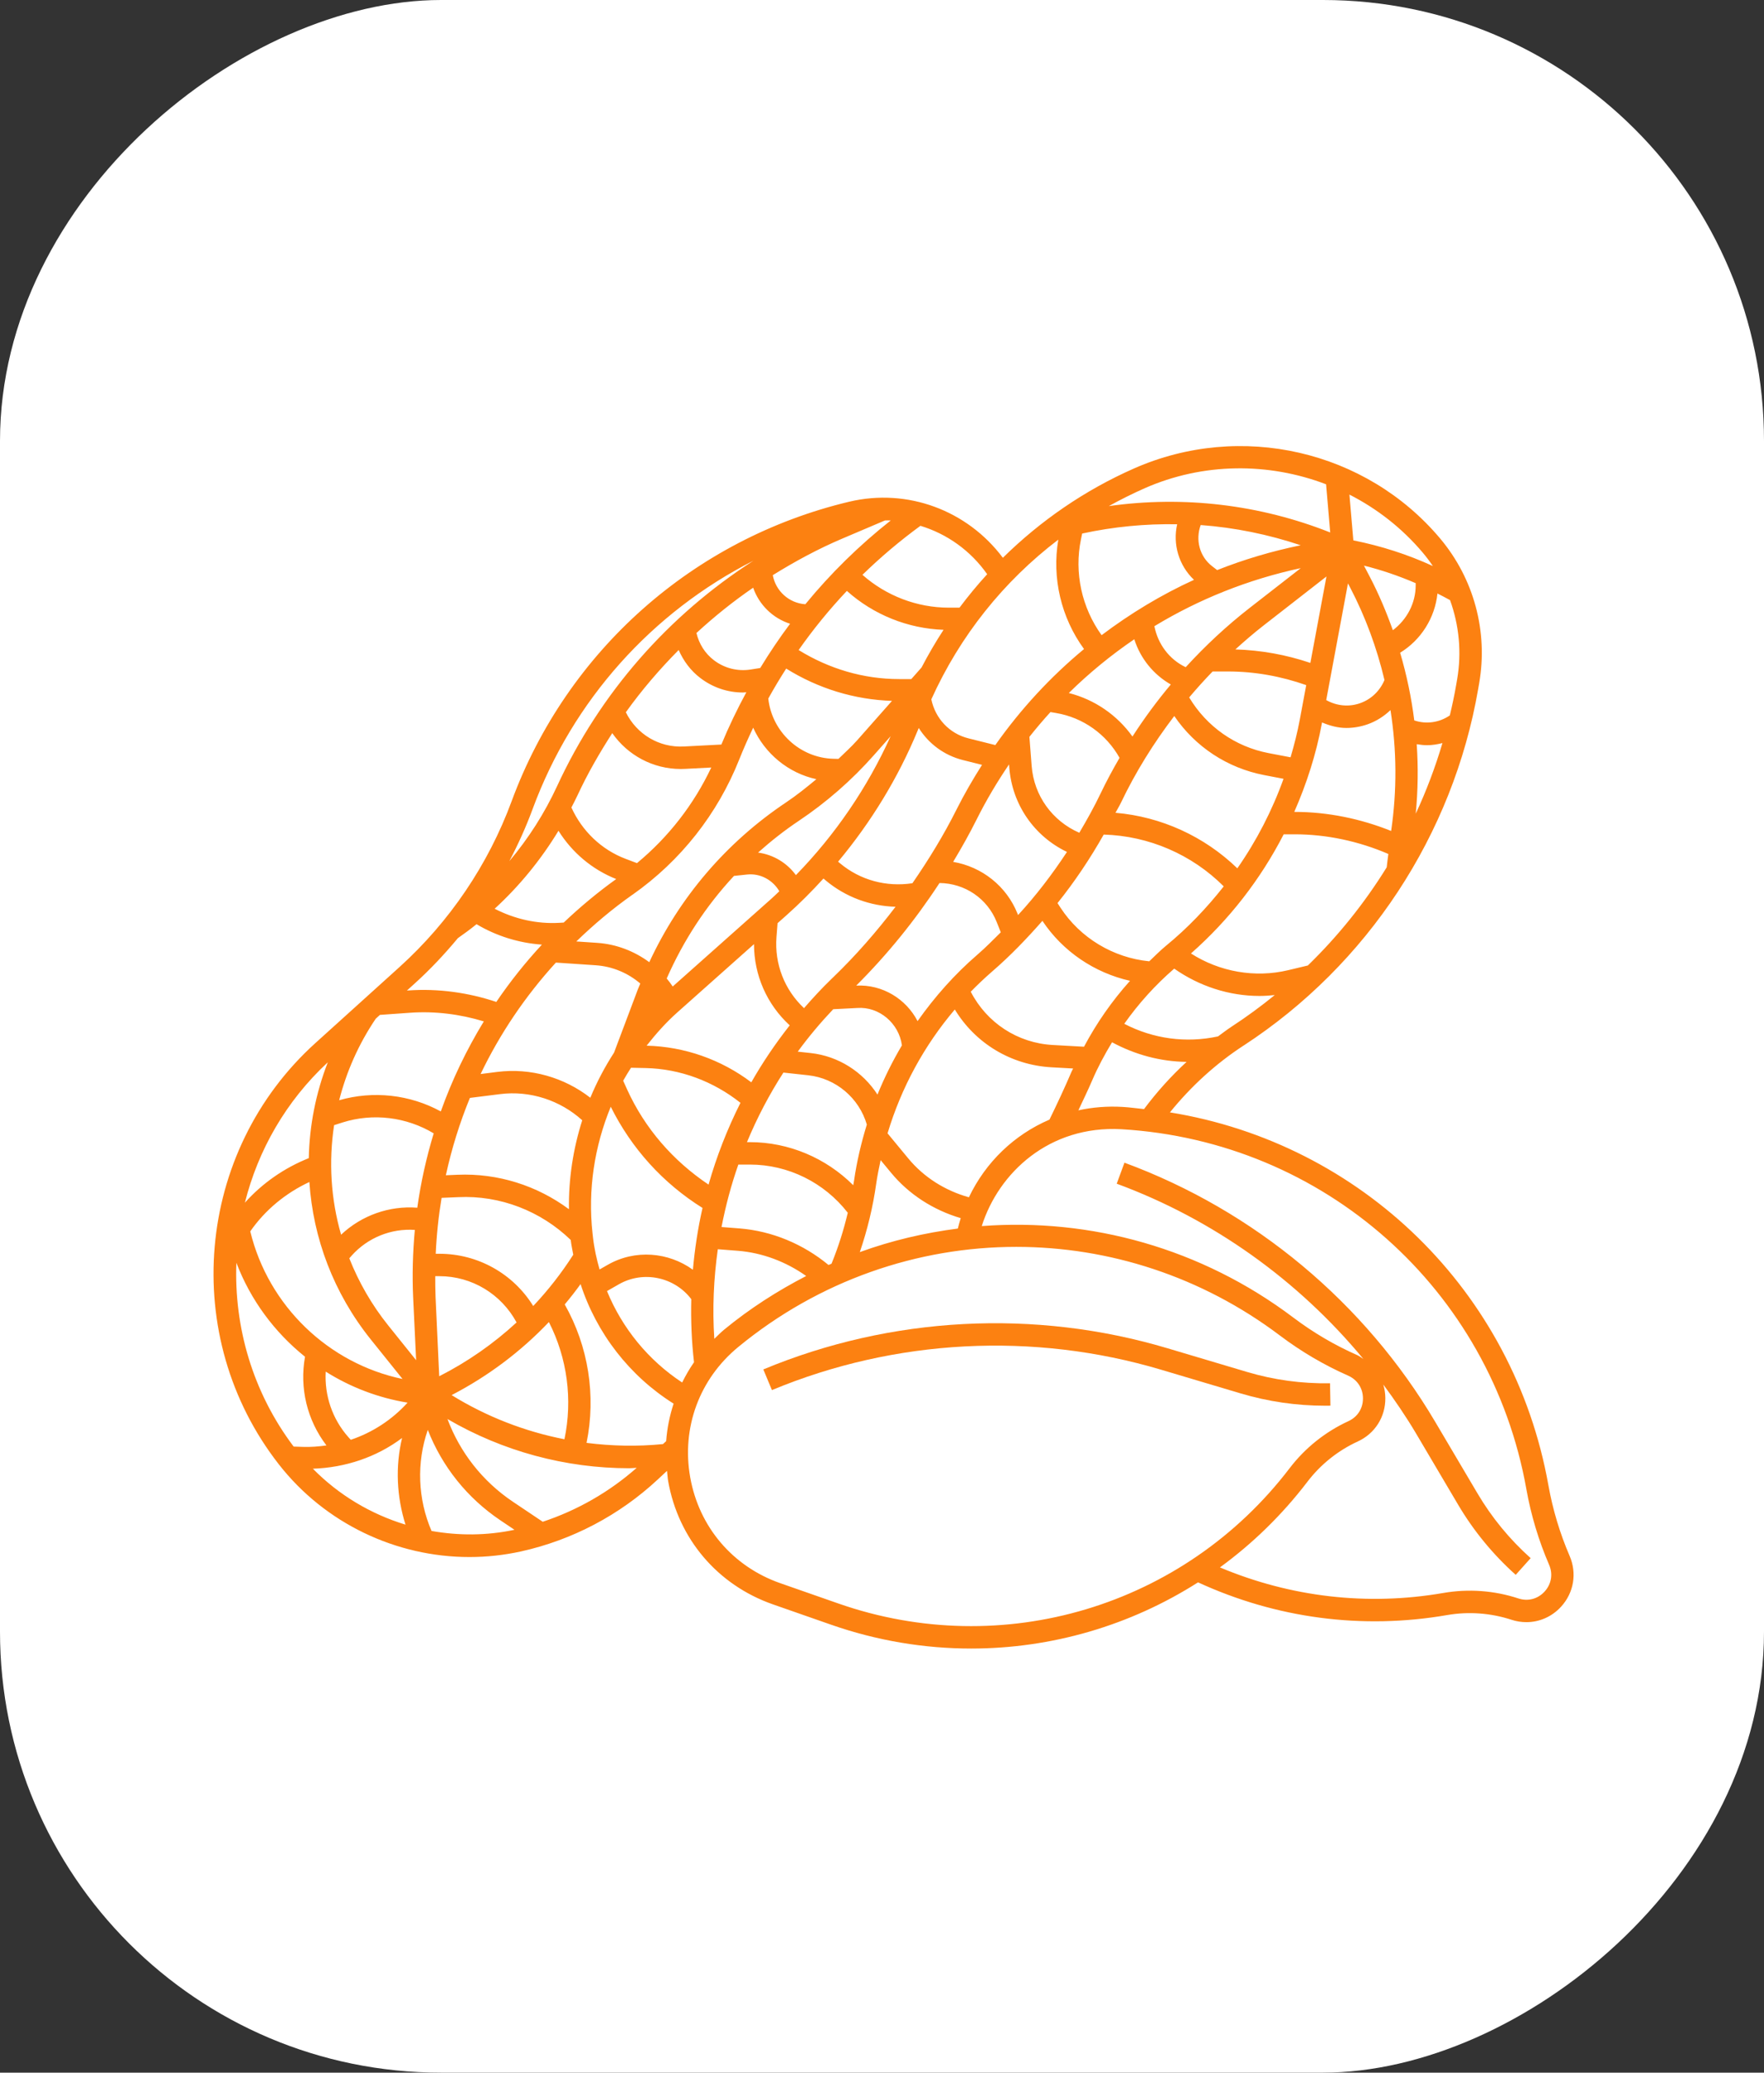
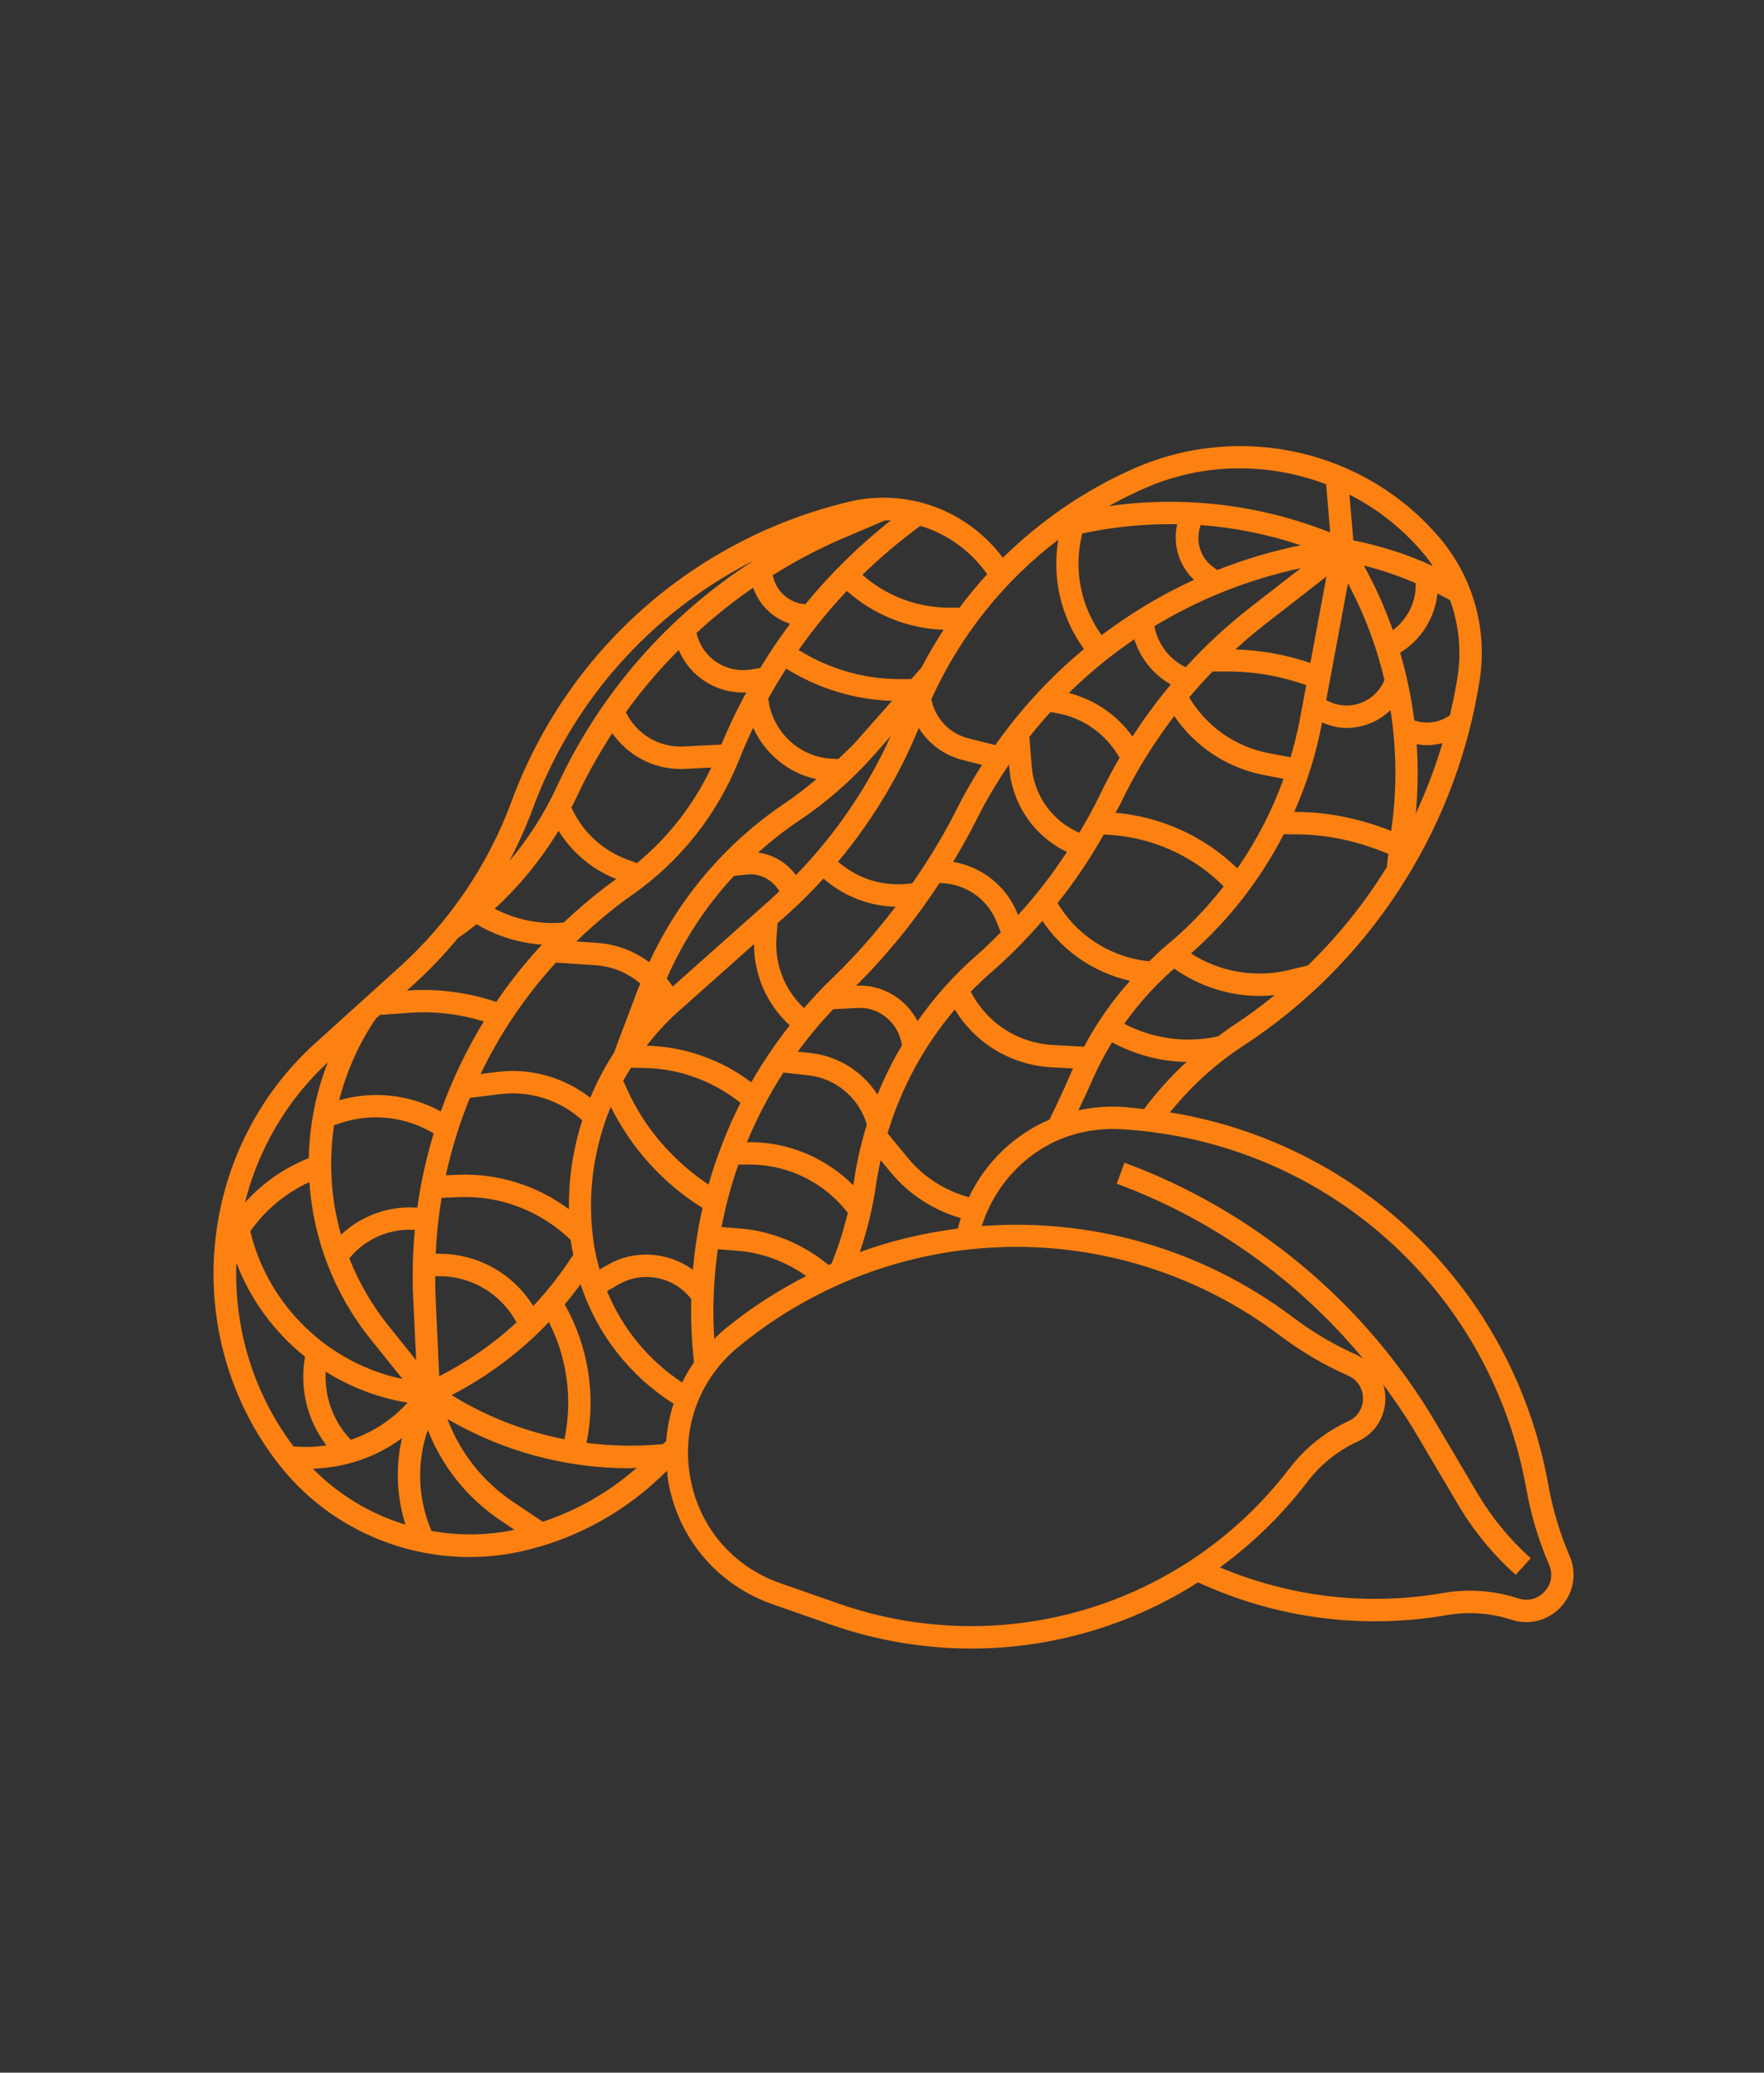
<svg xmlns="http://www.w3.org/2000/svg" fill="none" viewBox="0 0 80 94" height="94" width="80">
  <rect x="0" y="0" width="80" height="94" fill="#333333" stroke="none" />
-   <rect fill="white" transform="rotate(90 80 0)" rx="20" height="80" width="94" x="80" />
  <path fill="#FC8111" d="M56.403 47.417C62.019 43.751 65.896 37.859 67.037 31.249L67.084 30.979C67.489 28.632 66.842 26.241 65.31 24.419C61.951 20.427 56.273 19.11 51.429 21.246C49.185 22.236 47.185 23.619 45.481 25.297C43.873 23.148 41.158 22.125 38.508 22.755C31.439 24.443 25.716 29.521 23.202 36.34C22.145 39.207 20.387 41.806 18.12 43.856L14.302 47.307C8.853 52.234 8.127 60.628 12.649 66.416C14.74 69.092 17.965 70.616 21.291 70.616C22.072 70.616 22.857 70.531 23.634 70.36C25.949 69.846 28.09 68.719 29.826 67.103L30.25 66.707C30.269 66.865 30.275 67.021 30.303 67.18C30.768 69.797 32.544 71.883 35.052 72.762L37.678 73.68C39.771 74.412 41.92 74.766 44.044 74.766C47.691 74.766 51.261 73.722 54.333 71.764C57.879 73.396 61.778 73.915 65.633 73.247C66.604 73.079 67.609 73.154 68.542 73.459C68.769 73.534 68.998 73.569 69.224 73.569C69.814 73.569 70.381 73.324 70.798 72.867C71.376 72.234 71.524 71.353 71.185 70.566C70.742 69.538 70.418 68.459 70.222 67.359C68.649 58.543 61.736 51.857 53.058 50.449C54.012 49.272 55.126 48.248 56.402 47.416L56.403 47.417ZM55.847 46.566C55.637 46.703 55.441 46.858 55.238 47.004C53.783 47.318 52.295 47.113 50.987 46.432C51.638 45.509 52.398 44.669 53.252 43.93C54.388 44.726 55.739 45.169 57.116 45.169C57.348 45.169 57.581 45.153 57.812 45.129C57.185 45.639 56.53 46.121 55.847 46.566ZM47.594 50.778C46.004 51.46 44.704 52.699 43.941 54.3C42.869 54.001 41.898 53.396 41.187 52.532L40.252 51.4C40.871 49.335 41.908 47.425 43.302 45.783C44.234 47.319 45.854 48.303 47.69 48.405L48.668 48.459C48.647 48.507 48.619 48.549 48.599 48.597C48.288 49.325 47.947 50.057 47.594 50.778ZM38.994 56.785C39.337 55.779 39.588 54.744 39.736 53.692C39.787 53.329 39.862 52.972 39.938 52.616L40.404 53.179C41.224 54.176 42.338 54.882 43.57 55.246C43.522 55.401 43.479 55.559 43.439 55.718C41.932 55.912 40.44 56.26 38.995 56.786L38.994 56.785ZM23.261 68.108C21.875 67.178 20.854 65.857 20.294 64.357C22.801 65.819 25.645 66.589 28.542 66.589C28.653 66.589 28.763 66.572 28.875 66.57C27.631 67.667 26.183 68.496 24.614 69.016L23.261 68.108ZM15.908 65.299L15.802 65.181C15.07 64.358 14.711 63.287 14.772 62.207C15.888 62.91 17.147 63.395 18.484 63.614C17.775 64.394 16.889 64.969 15.908 65.299ZM14.031 53.607C14.198 56.147 15.126 58.642 16.818 60.751L18.256 62.541C14.896 61.838 12.172 59.23 11.35 55.846C12.026 54.872 12.96 54.106 14.031 53.607ZM17.232 46.028L18.599 45.931C19.722 45.851 20.863 45.994 21.942 46.323C21.154 47.614 20.498 48.981 19.991 50.407C18.592 49.64 16.923 49.454 15.382 49.899C15.711 48.609 16.259 47.357 17.041 46.2L17.232 46.027V46.028ZM49.024 24.457L49.078 24.197C50.5 23.888 51.944 23.751 53.386 23.776C53.18 24.681 53.458 25.642 54.149 26.297C52.66 26.977 51.26 27.825 49.959 28.807C49.061 27.561 48.708 25.971 49.024 24.457ZM66.084 30.806L66.037 31.076C65.958 31.537 65.86 31.992 65.752 32.445C65.277 32.772 64.686 32.856 64.139 32.673C64.009 31.634 63.794 30.607 63.498 29.603C64.447 29.022 65.074 28.026 65.191 26.917C65.382 27.016 65.573 27.11 65.762 27.218C66.172 28.353 66.294 29.585 66.084 30.806ZM52.88 42.893C52.613 43.112 52.372 43.36 52.12 43.598C50.488 43.437 48.992 42.541 48.093 41.163L47.96 40.958C48.741 39.983 49.437 38.944 50.055 37.85C52.105 37.91 54.051 38.753 55.498 40.199C54.725 41.181 53.858 42.092 52.88 42.893ZM56.114 39.38C54.616 37.931 52.664 37.039 50.589 36.862C50.666 36.709 50.76 36.567 50.834 36.411C51.498 35.018 52.318 33.701 53.255 32.473C54.205 33.869 55.658 34.832 57.344 35.155L58.21 35.321C57.693 36.763 56.988 38.128 56.115 39.381L56.114 39.38ZM53.767 30.256C53.02 29.901 52.51 29.201 52.353 28.4C54.382 27.168 56.621 26.276 58.992 25.766L56.667 27.576C55.629 28.385 54.662 29.286 53.773 30.259L53.767 30.256ZM61.229 26.643C61.924 27.973 62.443 29.386 62.788 30.841C62.582 31.329 62.193 31.711 61.688 31.89C61.174 32.073 60.62 32.016 60.146 31.751L61.132 26.459L61.229 26.643ZM58.948 32.635C58.84 33.215 58.694 33.784 58.529 34.346L57.535 34.156C56.013 33.864 54.721 32.948 53.931 31.63C54.272 31.225 54.626 30.833 54.994 30.453H55.686C56.903 30.453 58.095 30.669 59.239 31.072L58.948 32.635ZM59.427 30.065C58.327 29.693 57.188 29.487 56.025 29.453C56.435 29.081 56.855 28.718 57.291 28.378L60.157 26.145L59.427 30.065ZM59.946 32.822L59.956 32.765C60.31 32.914 60.677 33.015 61.056 33.015C61.381 33.015 61.709 32.959 62.026 32.848C62.421 32.708 62.767 32.484 63.06 32.205C63.347 34.016 63.357 35.867 63.09 37.686C61.703 37.129 60.21 36.822 58.718 36.822H58.697C59.257 35.545 59.688 34.209 59.946 32.822ZM64.25 33.751C64.407 33.777 64.563 33.797 64.721 33.797C64.956 33.797 65.189 33.758 65.417 33.7C65.091 34.799 64.687 35.87 64.206 36.903C64.306 35.854 64.323 34.8 64.25 33.751ZM64.203 26.546C64.203 27.36 63.803 28.103 63.168 28.582C62.874 27.758 62.535 26.95 62.13 26.173L61.858 25.653C62.657 25.851 63.438 26.119 64.203 26.448V26.545V26.546ZM55.2 25.855L54.973 25.68C54.394 25.235 54.211 24.477 54.453 23.812C55.992 23.926 57.516 24.236 58.989 24.729C57.685 24.996 56.418 25.372 55.2 25.855ZM51.442 28.992C51.715 29.854 52.304 30.59 53.098 31.043C52.47 31.793 51.888 32.581 51.359 33.403C50.662 32.429 49.642 31.726 48.472 31.43C49.389 30.528 50.383 29.713 51.442 28.992ZM47.64 32.294L47.897 32.338C49.117 32.543 50.172 33.297 50.773 34.37C50.469 34.895 50.18 35.427 49.919 35.975C49.624 36.592 49.293 37.185 48.948 37.768C47.727 37.236 46.891 36.089 46.787 34.737L46.685 33.418C46.991 33.031 47.31 32.657 47.64 32.294ZM45.762 34.668L45.773 34.813C45.902 36.491 46.906 37.928 48.388 38.637C47.724 39.647 46.992 40.609 46.17 41.5L46.152 41.452C45.649 40.181 44.524 39.309 43.227 39.088C43.604 38.459 43.965 37.82 44.294 37.161C44.73 36.289 45.223 35.46 45.762 34.668ZM41.613 46.31C41.093 45.306 40.02 44.638 38.831 44.7C40.255 43.28 41.514 41.722 42.608 40.047C43.758 40.06 44.78 40.748 45.206 41.826L45.387 42.283C45.039 42.625 44.701 42.974 44.328 43.295C43.292 44.189 42.39 45.208 41.613 46.31ZM37.574 57.37C36.43 56.424 35.017 55.829 33.534 55.712L32.722 55.649C32.909 54.688 33.16 53.739 33.485 52.816H34.006C35.747 52.816 37.386 53.633 38.448 55.002C38.261 55.789 38.017 56.562 37.71 57.313C37.665 57.333 37.619 57.349 37.574 57.37ZM25.598 65.274C23.795 64.922 22.062 64.248 20.481 63.272C22.135 62.414 23.621 61.297 24.893 59.959C25.727 61.594 25.976 63.476 25.598 65.274ZM21.31 49.793L22.68 49.621C24.029 49.45 25.401 49.896 26.405 50.807C25.993 52.103 25.782 53.461 25.803 54.842C24.354 53.766 22.572 53.2 20.746 53.279L20.22 53.301C20.482 52.098 20.846 50.924 21.311 49.793H21.31ZM28.687 40.577C30.867 39.042 32.541 36.921 33.526 34.444C33.72 33.955 33.934 33.476 34.158 33.003C34.685 34.175 35.747 35.061 37.023 35.338C36.58 35.707 36.131 36.069 35.651 36.39C32.935 38.208 30.81 40.697 29.446 43.638C28.767 43.137 27.954 42.82 27.084 42.761L26.137 42.697C26.925 41.934 27.771 41.22 28.686 40.575L28.687 40.577ZM35.655 30.322C37.105 31.225 38.742 31.73 40.453 31.787L38.874 33.574C38.609 33.873 38.31 34.138 38.025 34.418L37.806 34.413C36.277 34.378 35.008 33.189 34.843 31.682C35.099 31.218 35.371 30.765 35.655 30.322ZM37.444 39.928C38.35 40.686 39.463 41.092 40.614 41.124C39.752 42.255 38.816 43.331 37.785 44.324L37.703 44.403C37.266 44.824 36.858 45.268 36.463 45.722C35.58 44.893 35.118 43.717 35.215 42.49L35.264 41.868L35.669 41.509C36.257 40.986 36.814 40.427 37.345 39.844L37.445 39.928L37.444 39.928ZM38.732 53.55C38.723 53.618 38.706 53.685 38.696 53.753C37.46 52.52 35.778 51.799 34.006 51.799H33.876C34.331 50.702 34.883 49.646 35.529 48.644L36.657 48.767C37.91 48.904 38.96 49.797 39.312 51.002C39.057 51.832 38.855 52.682 38.732 53.55ZM32.134 53.725C30.524 52.645 29.24 51.175 28.434 49.396L28.262 49.014C28.372 48.813 28.495 48.619 28.618 48.425L29.281 48.439C30.852 48.474 32.357 49.044 33.581 50.016C32.983 51.204 32.498 52.446 32.134 53.725ZM33.286 39.725L33.892 39.661C34.492 39.602 35.048 39.915 35.344 40.42C35.226 40.53 35.112 40.645 34.992 40.751L30.509 44.74C30.424 44.614 30.332 44.493 30.236 44.377C30.995 42.653 32.019 41.084 33.287 39.725H33.286ZM34.074 49.087C32.708 48.054 31.047 47.467 29.325 47.424C29.747 46.888 30.201 46.374 30.72 45.913L34.195 42.819C34.197 44.229 34.779 45.553 35.815 46.502C35.17 47.322 34.585 48.184 34.073 49.086L34.074 49.087ZM36.095 39.689C35.688 39.13 35.065 38.758 34.379 38.667C34.956 38.153 35.565 37.67 36.217 37.234C37.478 36.39 38.628 35.385 39.634 34.247L40.392 33.389C39.34 35.716 37.878 37.861 36.095 39.689ZM19.753 58.814C19.739 58.5 19.74 58.189 19.739 57.878H19.93C21.404 57.878 22.736 58.694 23.427 59.976C22.38 60.943 21.204 61.763 19.919 62.417L19.753 58.814ZM18.925 54.773C17.655 54.674 16.397 55.121 15.469 55.997C15.003 54.38 14.9 52.687 15.152 51.029L15.538 50.906C16.921 50.468 18.436 50.66 19.669 51.401C19.337 52.499 19.084 53.624 18.925 54.773ZM15.951 56.943C16.677 56.131 17.74 55.705 18.813 55.78C18.721 56.795 18.69 57.824 18.738 58.861L18.872 61.689L17.61 60.116C16.853 59.173 16.267 58.144 15.841 57.068L15.951 56.943ZM24.182 59.231C23.28 57.772 21.68 56.862 19.93 56.862H19.761C19.799 56.006 19.888 55.16 20.027 54.326L20.789 54.294C22.676 54.204 24.524 54.92 25.883 56.235C25.909 56.462 25.958 56.682 25.998 56.905C25.463 57.742 24.854 58.52 24.181 59.233L24.182 59.231ZM26.893 56.119L26.872 55.934C26.653 53.956 26.96 51.987 27.699 50.194C28.64 52.088 30.067 53.662 31.86 54.784C31.65 55.705 31.509 56.642 31.424 57.586C30.318 56.785 28.804 56.651 27.564 57.361L27.191 57.574C27.057 57.099 26.948 56.615 26.893 56.119ZM39.795 49.642C39.13 48.611 38.024 47.896 36.766 47.759L36.179 47.695C36.671 47.022 37.209 46.381 37.787 45.771L38.879 45.715C39.873 45.643 40.771 46.412 40.903 47.41C40.479 48.126 40.108 48.87 39.795 49.642ZM43.384 36.707C42.798 37.878 42.117 38.987 41.379 40.057C40.201 40.236 39.015 39.922 38.095 39.152L38.009 39.079C39.502 37.29 40.733 35.278 41.62 33.128L41.667 33.016C42.113 33.726 42.817 34.257 43.669 34.471L44.537 34.688C44.124 35.339 43.734 36.008 43.384 36.707ZM41.793 30.273L41.329 30.798H40.78C39.153 30.798 37.594 30.33 36.219 29.481C36.883 28.535 37.614 27.639 38.407 26.799C39.611 27.878 41.17 28.507 42.791 28.564C42.432 29.114 42.1 29.685 41.793 30.273ZM36.524 27.404C35.777 27.354 35.177 26.799 35.047 26.085C36.051 25.463 37.095 24.896 38.197 24.428L40.137 23.603C40.224 23.603 40.31 23.599 40.396 23.604C38.965 24.734 37.669 26.006 36.524 27.403V27.404ZM34.157 26.654C34.426 27.428 35.044 28.037 35.831 28.289C35.348 28.935 34.897 29.605 34.477 30.296L34.048 30.364C33.455 30.458 32.861 30.309 32.381 29.946C31.972 29.635 31.702 29.201 31.585 28.708C32.393 27.965 33.248 27.276 34.158 26.653L34.157 26.654ZM30.779 29.479C30.996 29.975 31.322 30.418 31.768 30.755C32.332 31.183 33.002 31.407 33.695 31.407C33.746 31.407 33.797 31.397 33.848 31.395C33.432 32.164 33.051 32.953 32.715 33.767L31.02 33.855C29.891 33.917 28.871 33.295 28.383 32.303C29.104 31.294 29.911 30.356 30.779 29.479ZM27.767 33.25C28.469 34.254 29.614 34.876 30.872 34.876C30.939 34.876 31.006 34.875 31.073 34.871L32.257 34.809C31.464 36.488 30.317 37.963 28.888 39.145L28.378 38.953C27.276 38.537 26.398 37.689 25.914 36.623C26.006 36.441 26.102 36.262 26.188 36.077C26.644 35.089 27.185 34.155 27.767 33.25ZM25.328 37.678C25.943 38.661 26.854 39.435 27.946 39.867C27.099 40.474 26.307 41.136 25.565 41.841L25.373 41.852C24.352 41.913 23.336 41.679 22.433 41.214C23.561 40.18 24.533 38.987 25.328 37.678ZM25.21 43.656L27.015 43.777C27.774 43.828 28.479 44.128 29.039 44.606C29.004 44.694 28.962 44.778 28.929 44.867L27.85 47.733H27.852C27.429 48.386 27.068 49.071 26.772 49.786C25.585 48.861 24.058 48.424 22.553 48.614L21.796 48.71C22.675 46.876 23.824 45.176 25.21 43.656ZM30.067 65.493C28.905 65.609 27.744 65.583 26.601 65.438C27.038 63.298 26.686 61.06 25.611 59.16C25.861 58.861 26.102 58.554 26.33 58.237C27.057 60.469 28.543 62.397 30.549 63.659C30.37 64.207 30.253 64.775 30.212 65.359L30.067 65.493ZM30.937 62.7C29.4 61.689 28.218 60.238 27.528 58.554L28.07 58.244C29.177 57.613 30.587 57.915 31.35 58.919C31.327 59.87 31.364 60.827 31.475 61.782C31.27 62.075 31.094 62.382 30.937 62.7ZM32.395 60.72C32.305 59.356 32.365 57.995 32.554 56.656L33.455 56.726C34.575 56.813 35.648 57.223 36.562 57.87C35.261 58.542 34.007 59.342 32.837 60.306C32.68 60.436 32.541 60.58 32.395 60.72ZM49.163 47.472L47.746 47.393C46.145 47.305 44.752 46.385 44.025 44.977C44.334 44.661 44.655 44.356 44.991 44.064C45.817 43.351 46.564 42.572 47.275 41.763C48.199 43.152 49.638 44.12 51.248 44.483C50.434 45.391 49.734 46.394 49.162 47.471L49.163 47.472ZM59.31 43.788L58.427 43.999C56.916 44.361 55.308 44.075 54.012 43.242C55.748 41.711 57.17 39.877 58.217 37.838H58.718C60.172 37.838 61.628 38.154 62.964 38.73C62.939 38.931 62.909 39.131 62.89 39.333C61.886 40.956 60.685 42.454 59.311 43.789L59.31 43.788ZM64.532 25.073C64.694 25.266 64.844 25.466 64.983 25.672C63.833 25.143 62.624 24.757 61.376 24.507L61.198 22.431C62.452 23.07 63.591 23.956 64.531 25.072L64.532 25.073ZM51.908 22.145C54.568 20.972 57.533 20.968 60.14 21.964L60.327 24.149C57.133 22.881 53.671 22.474 50.286 22.953C50.812 22.662 51.352 22.391 51.91 22.144L51.908 22.145ZM47.996 24.474C47.698 26.213 48.124 28.016 49.162 29.436C47.645 30.693 46.292 32.155 45.139 33.791L43.916 33.485C43.052 33.269 42.416 32.579 42.237 31.717C43.539 28.836 45.508 26.369 47.996 24.474ZM44.77 26.042C44.327 26.526 43.909 27.032 43.515 27.559H43.027C41.586 27.559 40.187 27.02 39.113 26.07C39.932 25.271 40.811 24.529 41.743 23.847C42.947 24.213 44.014 24.968 44.769 26.041L44.77 26.042ZM24.155 36.692C25.981 31.743 29.581 27.76 34.169 25.429C30.311 27.908 27.214 31.429 25.266 35.651C24.697 36.882 23.967 38.026 23.099 39.055C23.5 38.291 23.857 37.502 24.155 36.692ZM20.765 42.548C21.055 42.346 21.338 42.136 21.612 41.915C22.514 42.452 23.531 42.768 24.576 42.841C23.818 43.659 23.128 44.527 22.508 45.44C21.234 45.014 19.872 44.826 18.527 44.919L18.454 44.924L18.802 44.609C19.507 43.972 20.158 43.279 20.765 42.548ZM14.867 48.177C14.319 49.582 14.034 51.053 14.004 52.525C12.894 52.968 11.901 53.657 11.106 54.545C11.703 52.169 12.963 49.944 14.867 48.177ZM10.72 57.27C11.364 58.962 12.453 60.425 13.833 61.532C13.577 62.953 13.929 64.409 14.805 65.554C14.451 65.603 14.093 65.633 13.728 65.62L13.317 65.606C11.456 63.137 10.61 60.184 10.72 57.27ZM14.19 66.61C15.666 66.561 17.079 66.084 18.234 65.217C17.925 66.513 17.989 67.876 18.39 69.147C16.815 68.667 15.365 67.806 14.19 66.61ZM19.571 69.433C18.948 67.988 18.882 66.339 19.401 64.85C20.051 66.51 21.183 67.935 22.694 68.951L23.332 69.38C22.076 69.648 20.801 69.65 19.571 69.433ZM38.013 72.72L35.387 71.802C33.23 71.047 31.703 69.253 31.302 67.002C30.902 64.751 31.717 62.54 33.482 61.089C37.153 58.068 41.617 56.549 46.091 56.549C50.286 56.549 54.491 57.886 58.049 60.572C59.005 61.293 60.043 61.905 61.136 62.387C61.556 62.573 61.809 62.957 61.812 63.416C61.815 63.875 61.568 64.262 61.151 64.454C60.107 64.934 59.185 65.671 58.489 66.584C53.697 72.864 45.468 75.33 38.013 72.72ZM69.223 67.538C69.433 68.714 69.779 69.868 70.254 70.967C70.436 71.388 70.359 71.843 70.05 72.181C69.74 72.52 69.295 72.636 68.859 72.493C67.767 72.133 66.591 72.048 65.459 72.245C62.012 72.842 58.53 72.433 55.325 71.086C56.802 70.009 58.143 68.708 59.296 67.198C59.892 66.416 60.68 65.786 61.574 65.376C62.353 65.019 62.833 64.265 62.827 63.408C62.825 63.194 62.793 62.987 62.734 62.792C63.26 63.505 63.762 64.239 64.216 65.005L66.126 68.239C66.829 69.429 67.71 70.501 68.74 71.423L69.418 70.666C68.464 69.813 67.651 68.823 67.002 67.722L65.091 64.488C61.896 59.08 56.89 54.905 50.996 52.731L50.645 53.684C55.02 55.298 58.878 58.066 61.83 61.632C61.737 61.572 61.651 61.501 61.547 61.456C60.525 61.005 59.554 60.434 58.661 59.76C54.477 56.601 49.446 55.233 44.524 55.606C45.289 53.187 47.584 51.033 50.855 51.213C60.052 51.755 67.605 58.468 69.223 67.536V67.538ZM51.883 50.3C51.56 50.267 51.241 50.221 50.914 50.202C50.224 50.161 49.55 50.216 48.906 50.356C49.117 49.902 49.339 49.45 49.533 48.996C49.788 48.399 50.097 47.827 50.433 47.27C51.485 47.837 52.636 48.146 53.813 48.159C53.107 48.809 52.462 49.525 51.883 50.3Z" />
-   <path fill="#FC8111" d="M60.337 63.751L60.319 62.735C59.034 62.757 57.77 62.584 56.546 62.219L52.947 61.147C46.926 59.353 40.417 59.694 34.618 62.107L35.008 63.044C40.593 60.721 46.861 60.394 52.657 62.12L56.255 63.192C57.504 63.565 58.795 63.753 60.1 63.753C60.179 63.753 60.258 63.753 60.337 63.751Z" />
</svg>